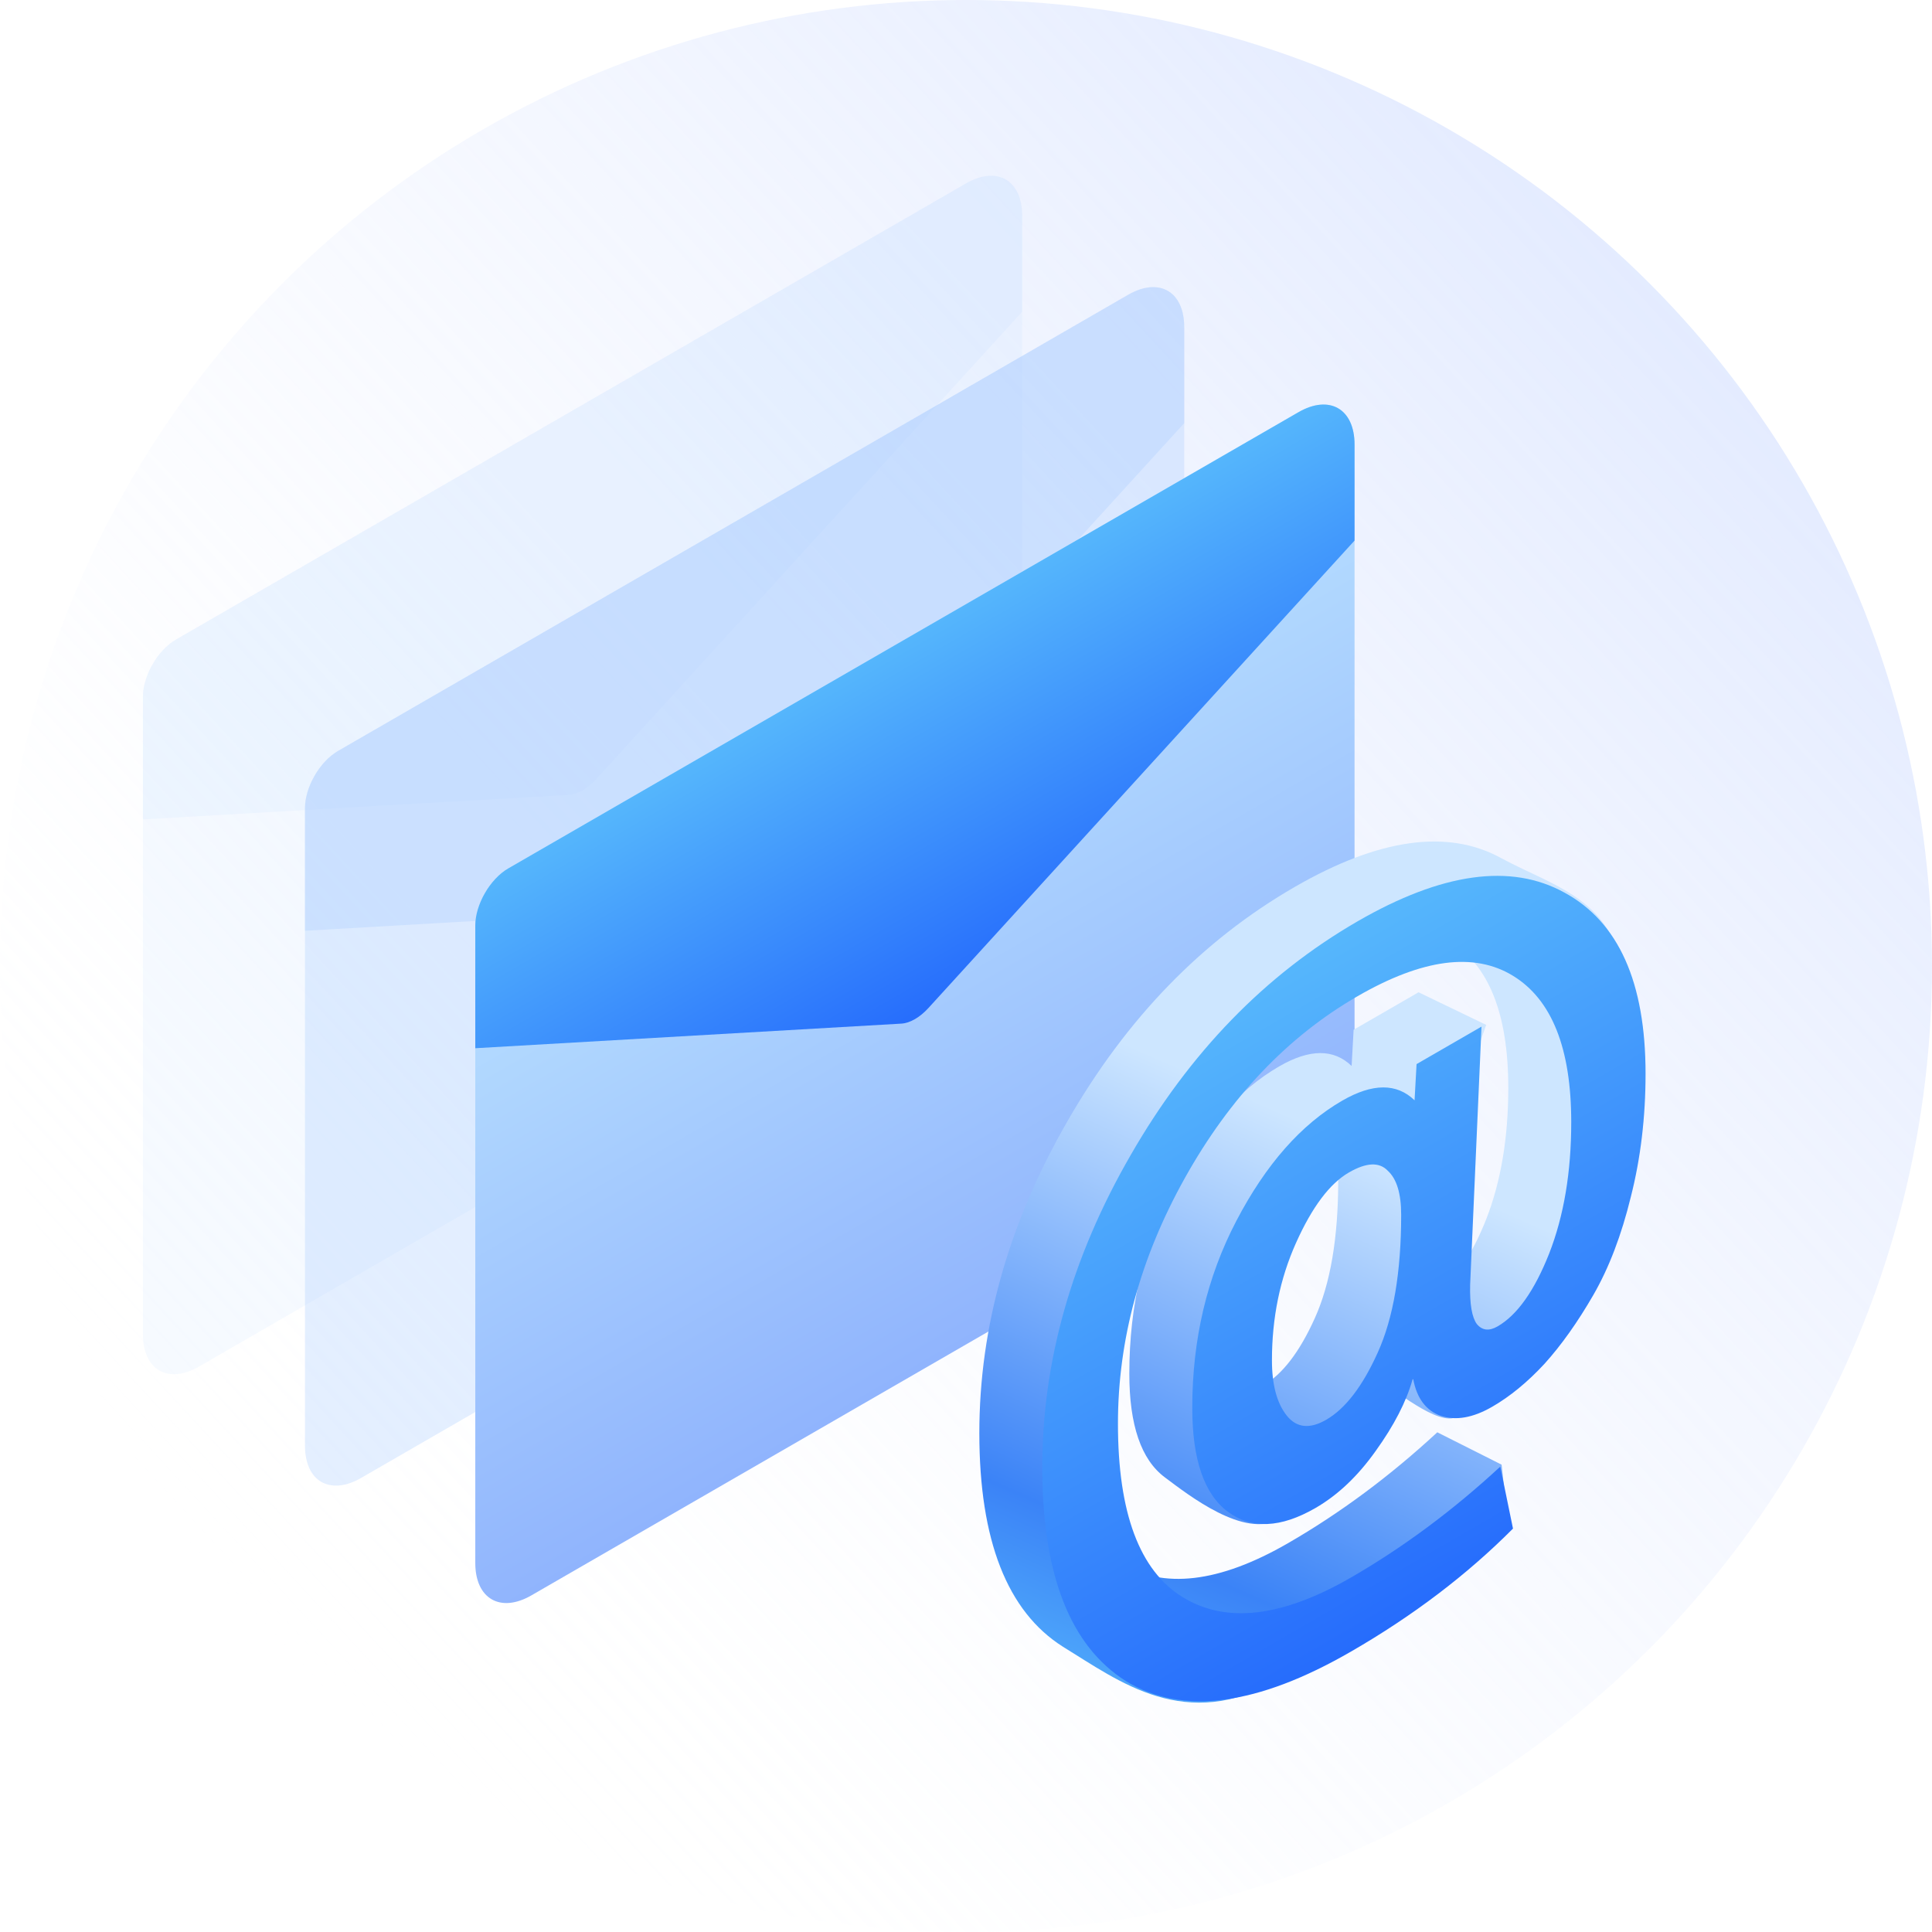
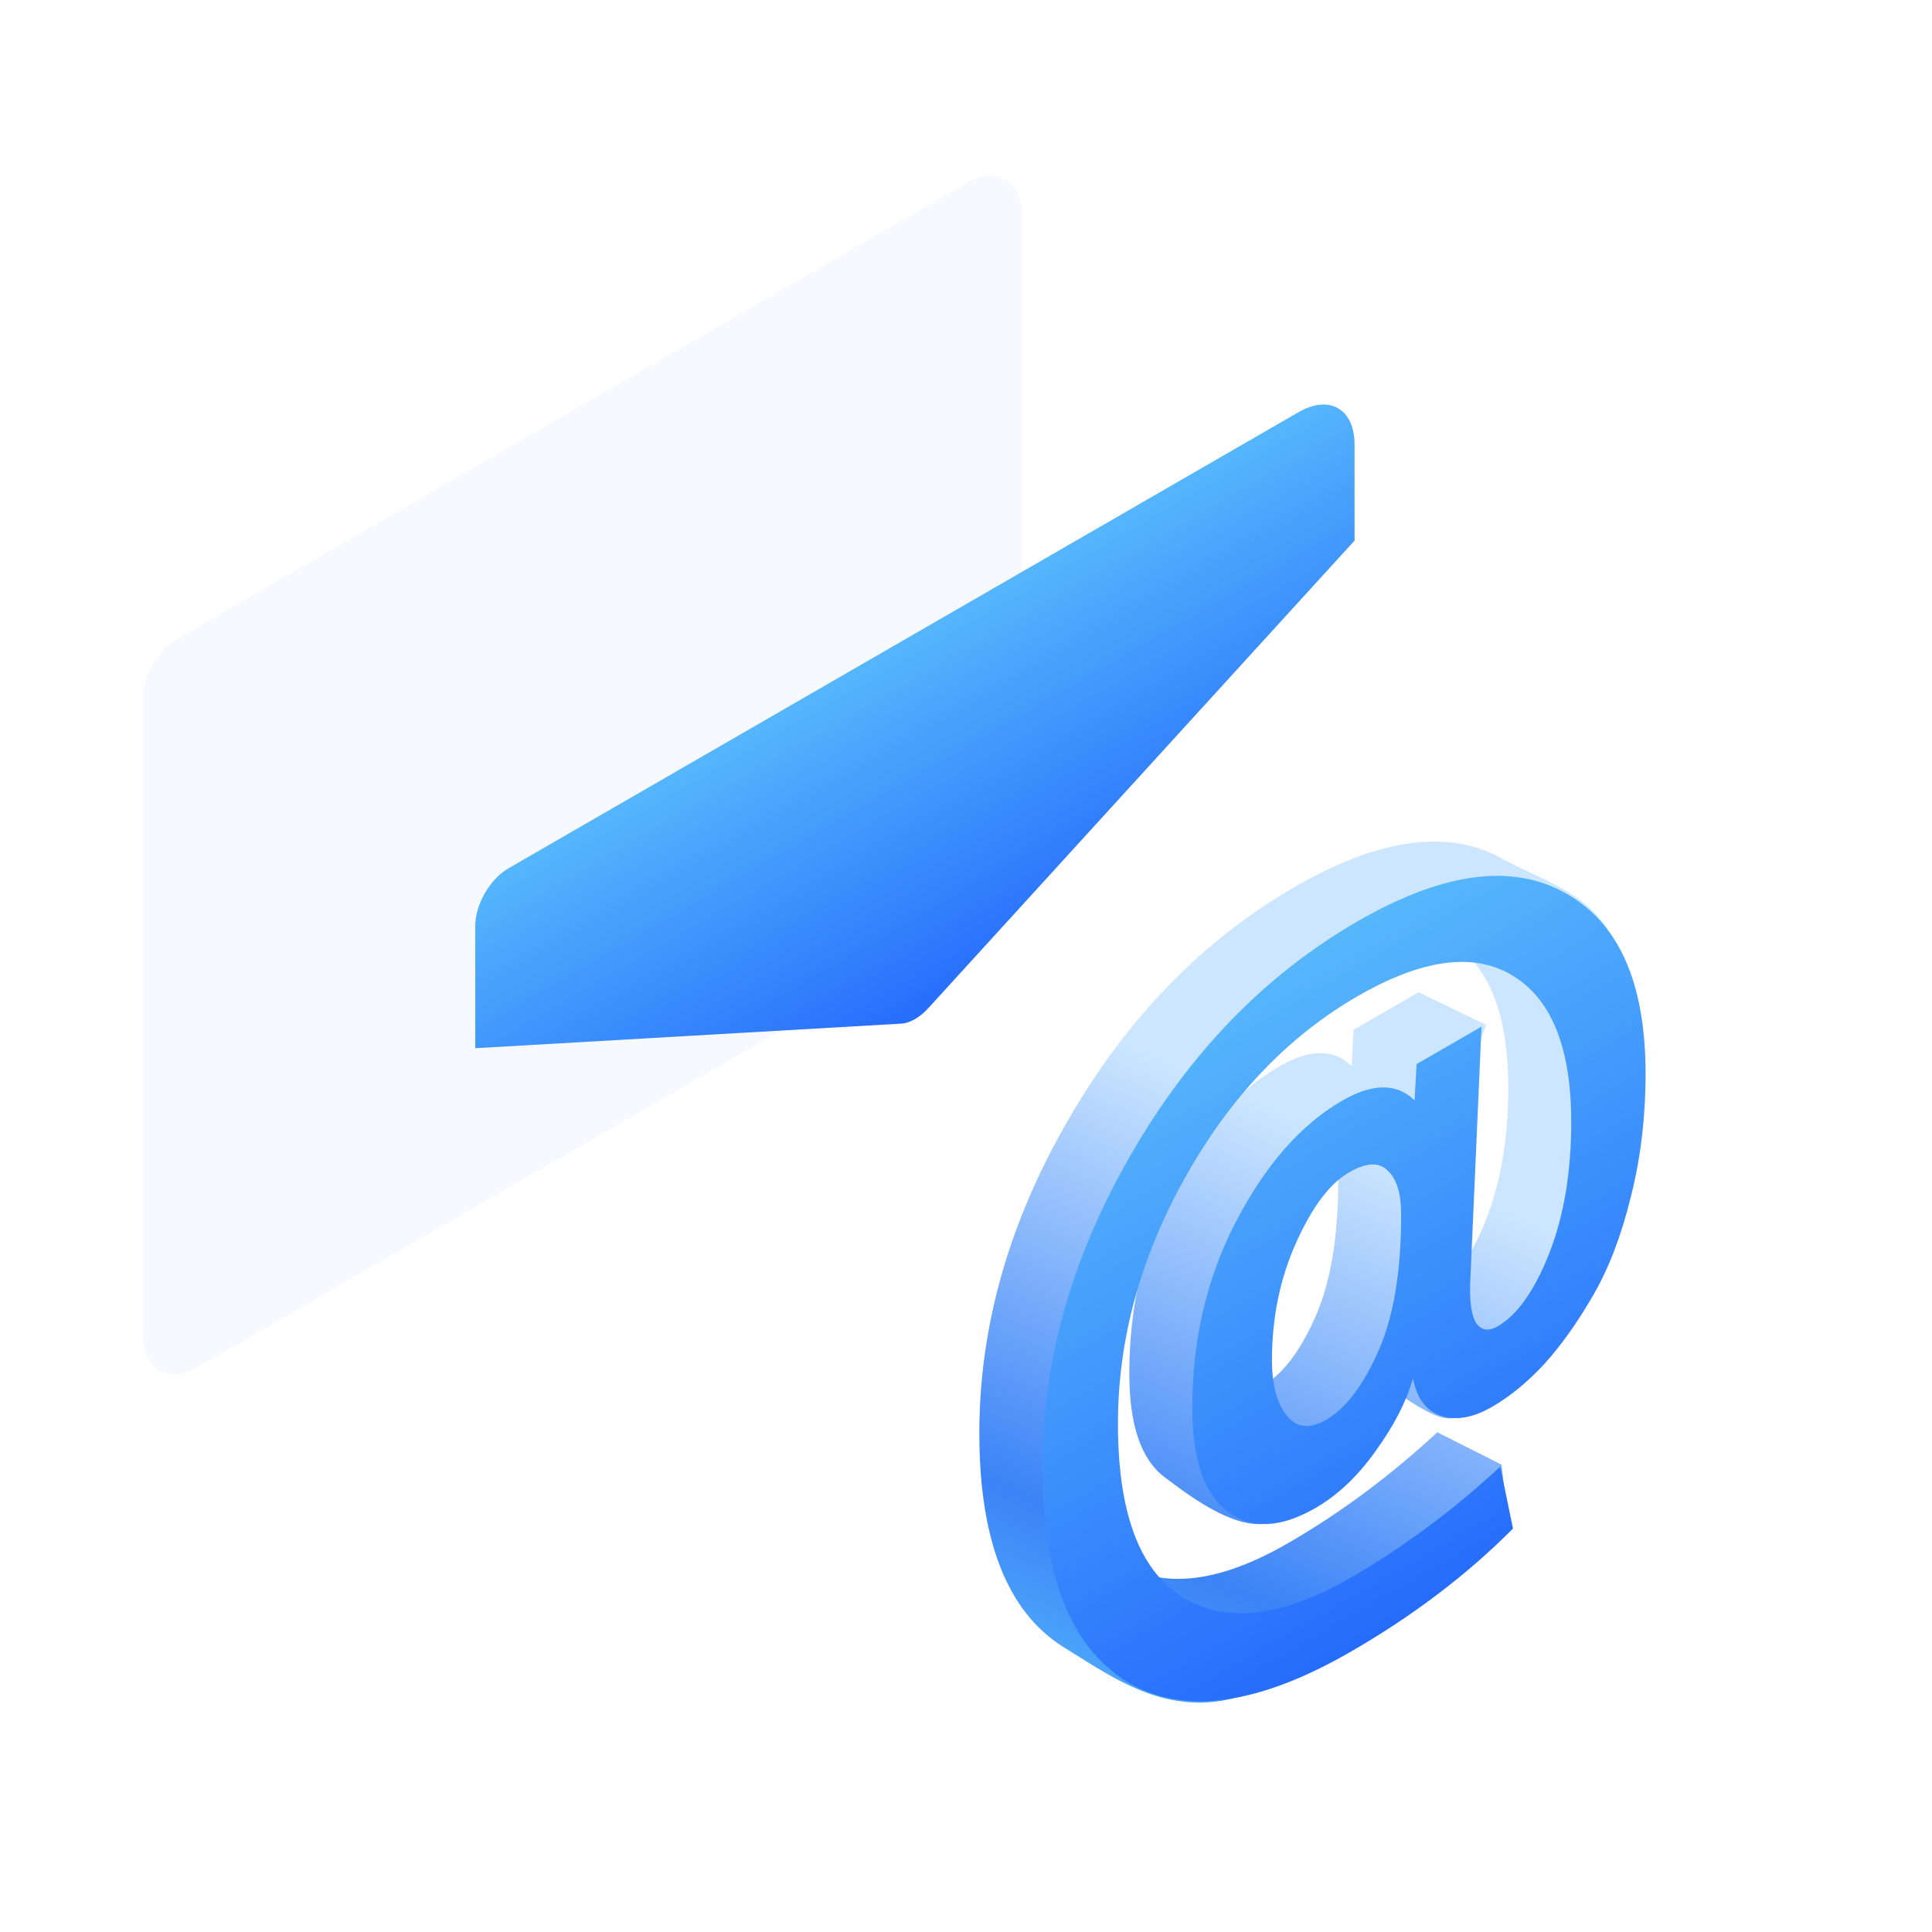
<svg xmlns="http://www.w3.org/2000/svg" width="507" height="507" viewBox="0 0 507 507" fill="none">
-   <circle cx="253.5" cy="253.5" r="253.5" fill="url(#paint0_linear_4692_917)" />
  <path d="M37.502 182.841C37.502 177.318 41.379 170.602 46.162 167.841L253.519 48.123C261.65 43.429 268.241 47.235 268.241 56.623L268.241 222.899C268.241 228.974 263.976 236.361 258.715 239.399L52.224 358.616C44.093 363.31 37.502 359.505 37.502 350.116L37.502 182.841Z" fill="#A4CAFE" fill-opacity="0.1" />
-   <path d="M37.502 182.841C37.502 177.318 41.379 170.602 46.162 167.841L253.519 48.123C261.65 43.429 268.241 47.235 268.241 56.623L268.241 81.809L156.425 204.467C154.165 206.946 151.578 208.44 149.318 208.57L37.502 215.026L37.502 182.841Z" fill="#A4CAFE" fill-opacity="0.1" />
-   <path d="M80.029 212.075C80.029 206.552 83.907 199.837 88.69 197.075L296.046 77.358C304.177 72.663 310.768 76.469 310.768 85.858L310.768 252.133C310.768 258.208 306.503 265.596 301.242 268.633L94.752 387.85C86.621 392.545 80.029 388.739 80.029 379.35L80.029 212.075Z" fill="#A4CAFE" fill-opacity="0.3" />
-   <path d="M80.029 212.075C80.029 206.552 83.907 199.837 88.69 197.075L296.046 77.358C304.177 72.664 310.768 76.469 310.768 85.858L310.768 111.043L198.953 233.701C196.693 236.181 194.105 237.675 191.845 237.805L80.029 244.261L80.029 212.075Z" fill="#A4CAFE" fill-opacity="0.3" />
-   <path d="M124.725 242.89C124.725 237.367 128.602 230.652 133.385 227.89L340.741 108.173C348.872 103.479 355.464 107.284 355.464 116.673L355.464 282.948C355.464 289.023 351.199 296.411 345.937 299.448L139.447 418.665C131.316 423.36 124.725 419.554 124.725 410.165L124.725 242.89Z" fill="url(#paint1_linear_4692_917)" />
  <path d="M124.725 242.89C124.725 237.367 128.602 230.652 133.385 227.89L340.741 108.173C348.872 103.479 355.464 107.284 355.464 116.673L355.464 141.858L243.648 264.516C241.388 266.996 238.8 268.489 236.54 268.62L124.725 275.076L124.725 242.89Z" fill="url(#paint2_linear_4692_917)" />
  <path d="M257 376.065C257 348.194 264.731 320.876 280.193 294.112C295.655 267.208 315.51 246.757 339.758 232.757C361.897 219.975 379.994 217.47 394.051 225.241C408.225 232.944 425.94 236.426 425.94 260.395C425.94 271.822 422.51 295.765 419.933 305.892C417.473 315.953 414.272 328.821 410.172 335.926C406.072 343.031 394.461 358.632 390.01 363.571C385.558 368.371 387.076 369.036 382.391 371.742C377.354 374.65 365.528 363.852 361.545 362.529C357.68 361.137 364.557 363.485 363.62 358.451L361.545 368.212C359.905 374.037 360.022 370.923 355.22 377.598C350.534 384.205 341.573 395.24 335.716 398.622C326.58 403.897 311.879 392.318 305.671 387.681C299.462 383.043 296.358 373.966 296.358 360.448C296.358 342.472 300.224 326.095 307.955 311.32C315.686 296.544 324.94 286.045 335.716 279.823C343.682 275.224 350.007 275.196 354.693 279.737L355.22 270.235L372.263 260.395L390.01 268.952L369.276 328.174C369.159 333.258 369.745 336.682 371.033 338.447C372.439 340.144 374.255 340.35 376.48 339.065C381.634 336.089 386.144 329.723 390.01 319.966C393.875 310.069 395.808 298.572 395.808 285.472C395.808 266.102 390.713 253.297 380.522 247.057C370.331 240.817 362.014 246.155 345.029 255.961C326.638 266.579 312.755 281.33 300.924 302.514C289.211 323.491 281.402 343.942 281.402 365.96C281.402 389.371 282.536 403.198 293.898 410.155C305.261 417.112 319.961 415.383 338.001 404.968C351.706 397.056 364.767 387.355 377.183 375.866L394.051 384.356L395.808 400.499C383.743 412.621 351.999 431.268 335.716 440.669C311.118 454.871 293.723 441.193 278.963 432.156C264.321 422.911 257 404.214 257 376.065ZM317.267 347.958C317.267 354.369 318.556 359.199 321.133 362.449C323.71 365.699 327.165 366.073 331.5 363.571C336.536 360.663 341.046 354.784 345.029 345.935C349.129 336.879 351.179 324.826 351.179 309.776C351.179 304.202 350.007 300.349 347.664 298.218C345.439 295.88 344.326 303.255 339.758 305.892C334.721 308.8 332.905 310.563 328.688 319.966C324.471 329.368 317.267 336.81 317.267 347.958Z" fill="url(#paint3_linear_4692_917)" />
  <path d="M273.52 385.075C273.52 357.204 281.251 329.886 296.713 303.122C312.175 276.218 332.03 255.767 356.277 241.767C378.416 228.985 396.514 226.48 410.57 234.251C424.744 241.954 431.831 257.79 431.831 281.759C431.831 293.186 430.542 303.963 427.965 314.091C425.506 324.151 422.226 332.734 418.126 339.839C414.026 346.944 409.751 352.966 405.299 357.905C400.848 362.705 396.28 366.457 391.594 369.162C386.557 372.07 382.047 372.862 378.065 371.539C374.199 370.147 371.798 366.935 370.861 361.902L370.685 362.003C369.045 367.827 365.824 374.077 361.021 380.752C356.336 387.359 351.065 392.353 345.208 395.735C336.071 401.01 328.398 401.328 322.19 396.691C315.982 392.053 312.878 382.976 312.878 369.458C312.878 351.482 316.743 335.106 324.474 320.33C332.205 305.554 341.459 295.055 352.236 288.833C360.201 284.234 366.527 284.206 371.212 288.747L371.739 279.245L388.783 269.405L385.796 337.184C385.679 342.268 386.264 345.692 387.553 347.457C388.959 349.154 390.774 349.36 393 348.075C398.154 345.099 402.664 338.733 406.529 328.976C410.395 319.08 412.328 307.582 412.328 294.482C412.328 275.112 407.232 262.307 397.041 256.067C386.85 249.827 373.262 251.61 356.277 261.416C337.887 272.034 322.776 287.935 310.945 309.119C299.231 330.096 293.374 351.594 293.374 373.612C293.374 397.023 299.056 412.208 310.418 419.165C321.78 426.122 336.481 424.393 354.52 413.979C368.225 406.066 381.286 396.365 393.703 384.877L397.041 401.135C384.976 413.257 370.802 424.018 354.52 433.418C329.921 447.621 310.242 450.203 295.483 441.166C280.841 431.921 273.52 413.224 273.52 385.075ZM333.787 356.969C333.787 363.379 335.075 368.209 337.652 371.459C340.229 374.71 343.685 375.083 348.019 372.581C353.056 369.673 357.566 363.795 361.548 354.946C365.648 345.889 367.698 333.836 367.698 318.786C367.698 313.212 366.527 309.359 364.184 307.228C361.958 304.89 358.561 305.039 353.993 307.677C348.956 310.585 344.329 316.74 340.112 326.143C335.895 335.545 333.787 345.82 333.787 356.969Z" fill="url(#paint4_linear_4692_917)" />
  <defs>
    <linearGradient id="paint0_linear_4692_917" x1="467.276" y1="49.132" x2="60.108" y2="425.462" gradientUnits="userSpaceOnUse">
      <stop stop-color="#BED0FF" stop-opacity="0.49" />
      <stop offset="1" stop-color="white" stop-opacity="0" />
    </linearGradient>
    <linearGradient id="paint1_linear_4692_917" x1="240.094" y1="166.282" x2="324.218" y2="311.988" gradientUnits="userSpaceOnUse">
      <stop stop-color="#BBE3FF" />
      <stop offset="1" stop-color="#90B4FD" />
    </linearGradient>
    <linearGradient id="paint2_linear_4692_917" x1="240.094" y1="166.282" x2="283.358" y2="241.216" gradientUnits="userSpaceOnUse">
      <stop stop-color="#55B6FC" />
      <stop offset="1" stop-color="#276EFC" />
    </linearGradient>
    <linearGradient id="paint3_linear_4692_917" x1="329.456" y1="288.869" x2="259.427" y2="447.183" gradientUnits="userSpaceOnUse">
      <stop stop-color="#CDE6FF" />
      <stop offset="0.69" stop-color="#3B83F7" />
      <stop offset="1" stop-color="#56B7FC" />
    </linearGradient>
    <linearGradient id="paint4_linear_4692_917" x1="352.675" y1="243.847" x2="435.223" y2="386.824" gradientUnits="userSpaceOnUse">
      <stop stop-color="#56B7FC" />
      <stop offset="1" stop-color="#266CFC" />
    </linearGradient>
  </defs>
</svg>